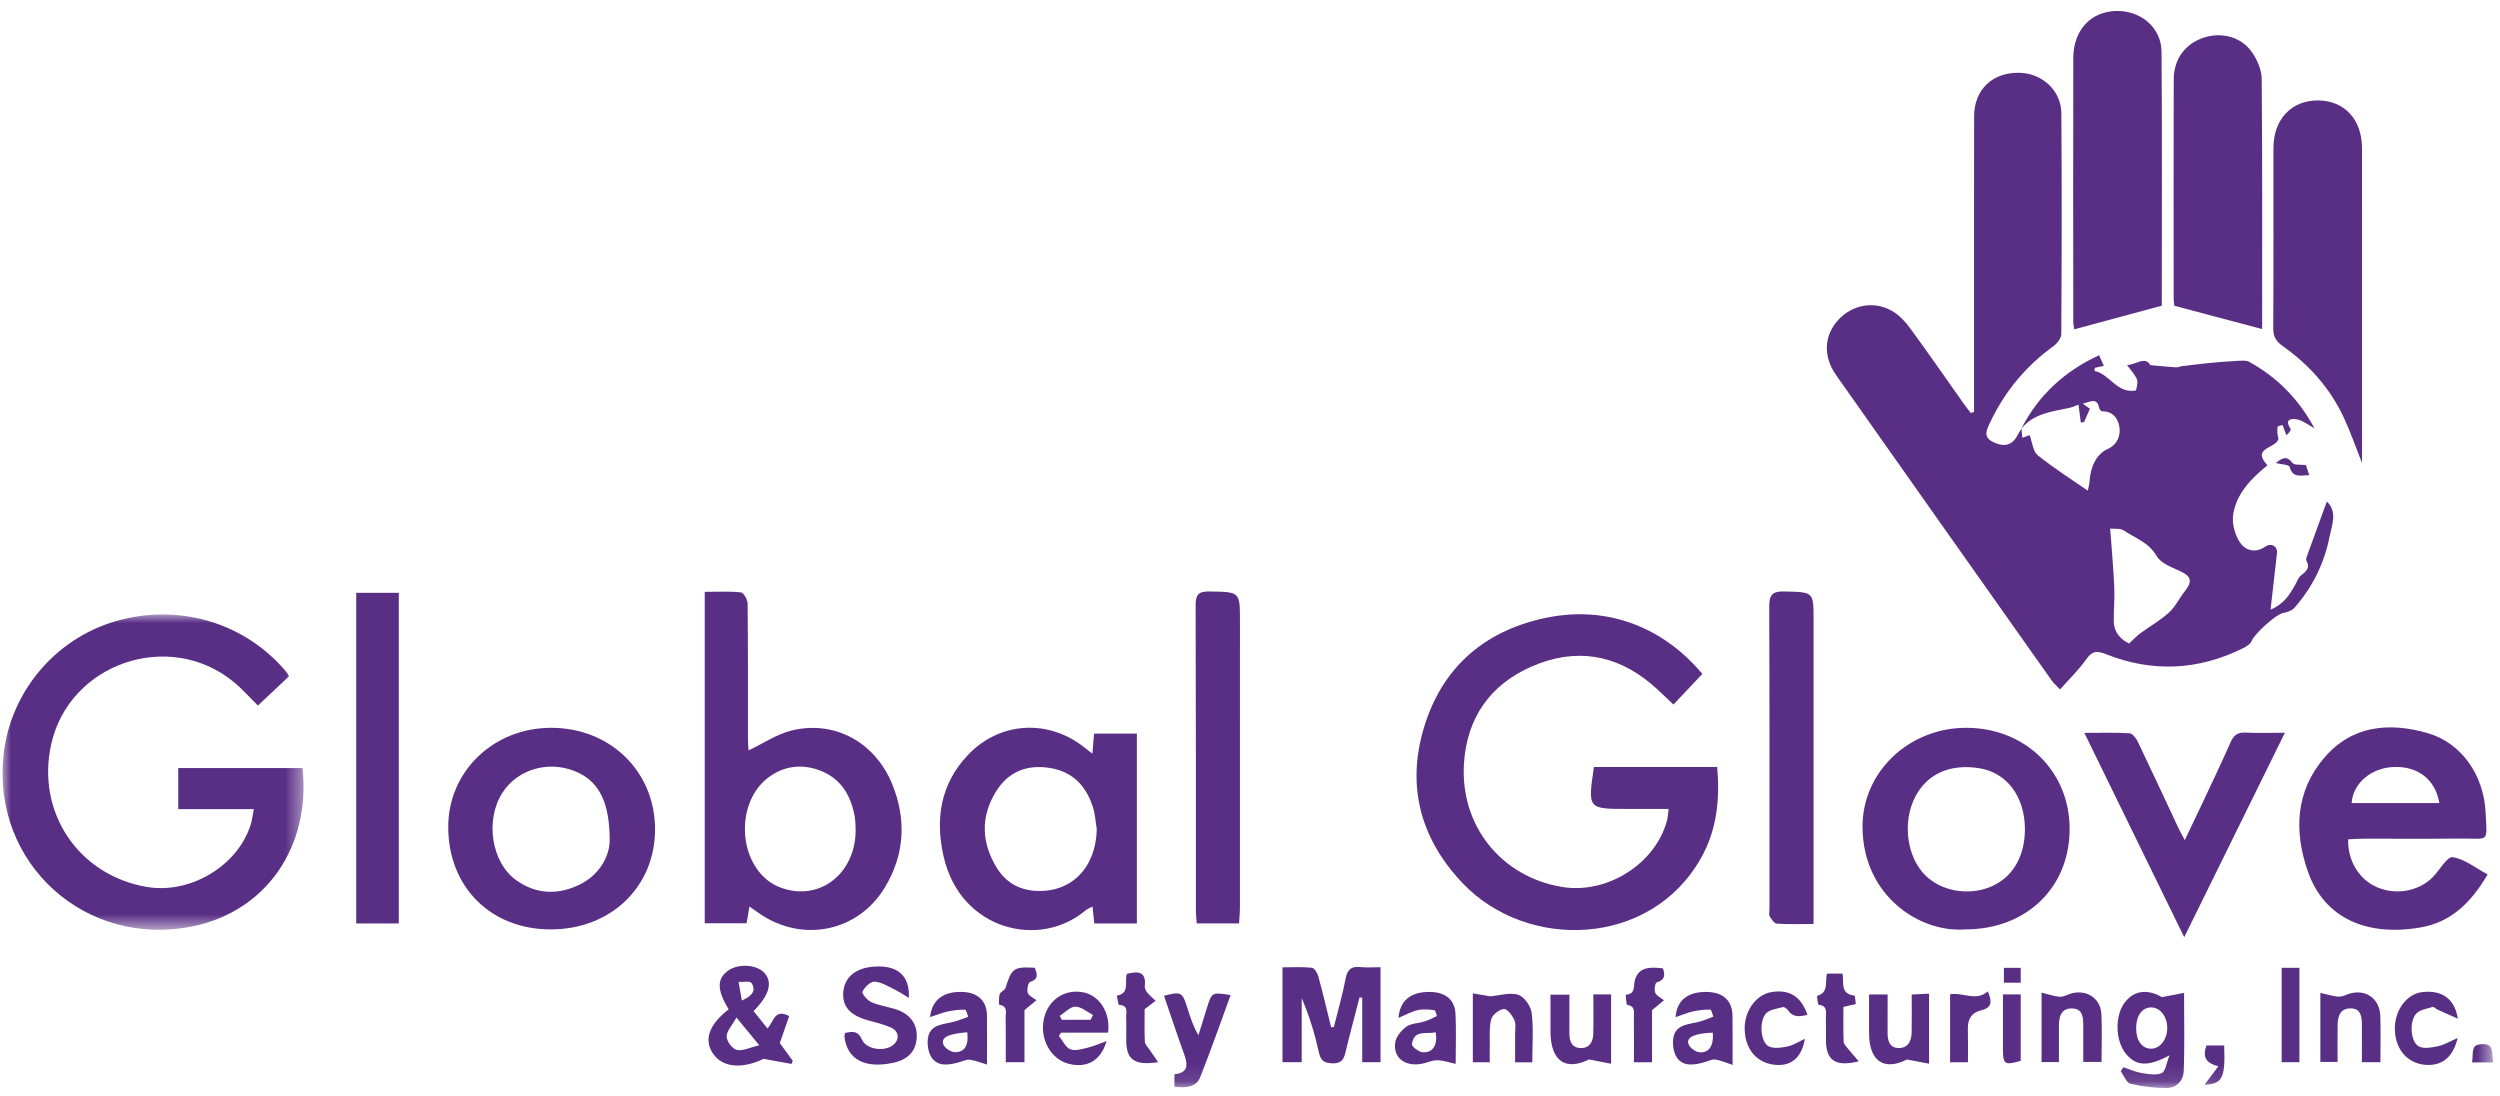
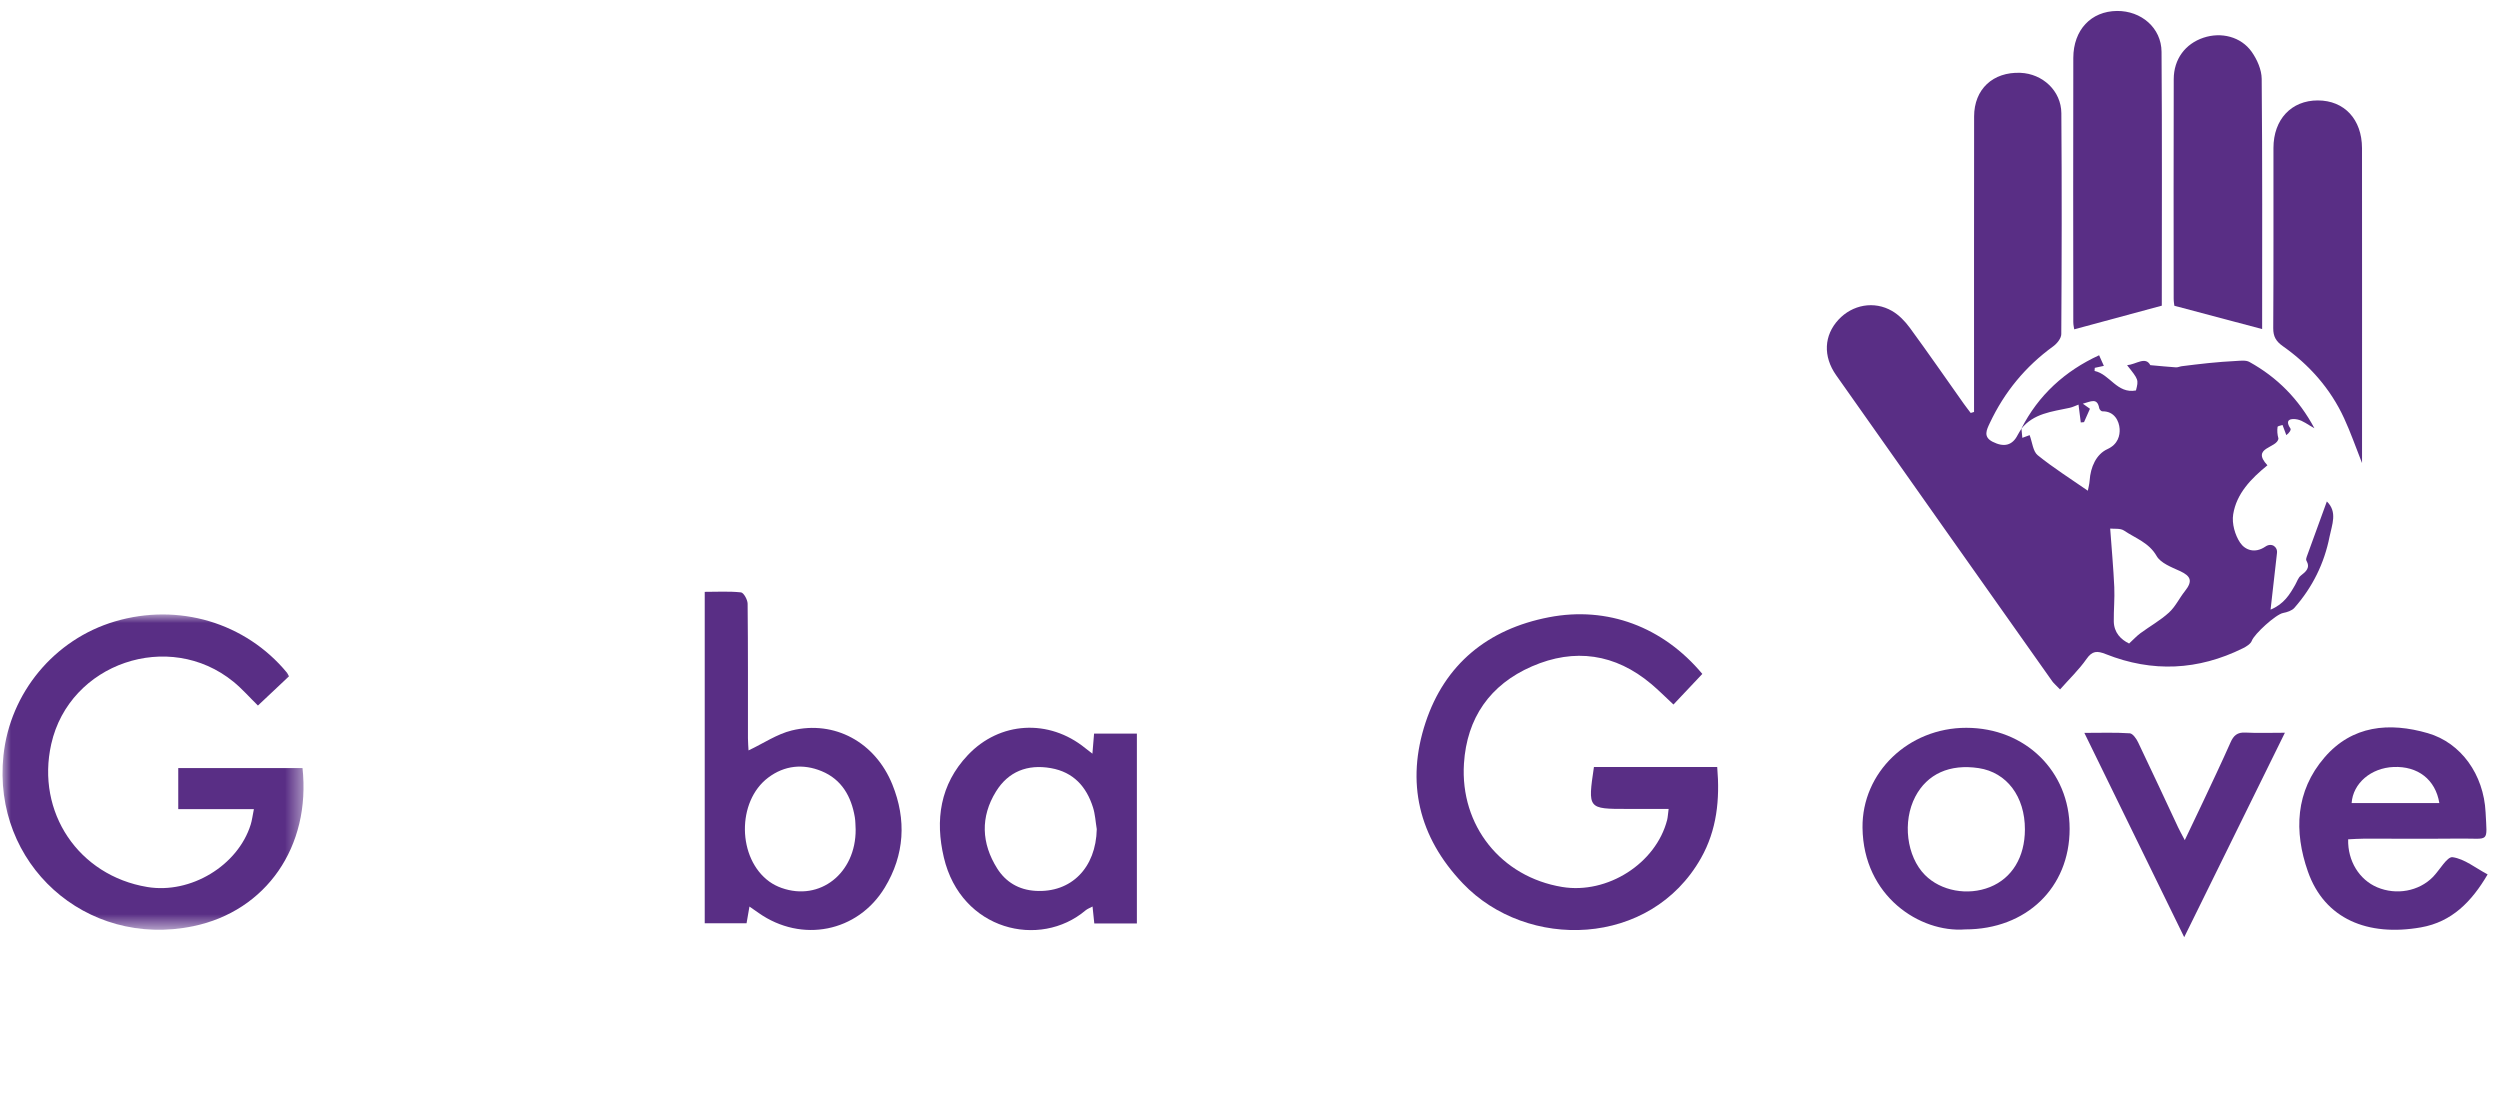
<svg xmlns="http://www.w3.org/2000/svg" xmlns:xlink="http://www.w3.org/1999/xlink" width="146px" height="64px" viewBox="0 0 146 64" version="1.1">
  <title>Global</title>
  <defs>
    <polygon id="path-1" points="0 0 17.58 0 17.58 18.415 0 18.415" />
-     <polygon id="path-3" points="0 62.899 145.448 62.899 145.448 0 0 0" />
  </defs>
  <g id="HD" stroke="none" stroke-width="1" fill="none" fill-rule="evenodd">
    <g id="Life-&amp;-Care" transform="translate(-1313, -1171)">
      <g id="Marcas" transform="translate(40, 790)">
        <g id="Logos" transform="translate(274.505, 169.569)">
          <g id="Global" transform="translate(998.642, 212.071)">
            <path d="M123.088,30.228 C123.175,31.427 123.276,32.536 123.327,33.646 C123.357,34.309 123.29,34.975 123.298,35.639 C123.307,36.308 123.71,36.706 124.192,36.942 C124.459,36.696 124.64,36.496 124.853,36.34 C125.406,35.933 126.017,35.593 126.519,35.135 C126.898,34.79 127.127,34.29 127.452,33.882 C127.912,33.305 127.816,33.007 127.153,32.705 C126.661,32.481 126.037,32.244 125.8,31.831 C125.35,31.045 124.561,30.795 123.901,30.348 C123.68,30.198 123.314,30.256 123.088,30.228 M117.889,24.413 C118.895,22.427 120.453,21.021 122.441,20.107 C122.557,20.367 122.646,20.566 122.718,20.727 C122.658,20.74 122.423,20.791 122.188,20.842 C122.183,20.902 122.179,20.963 122.175,21.024 C123.074,21.211 123.483,22.37 124.593,22.163 C124.752,21.537 124.752,21.537 124.075,20.688 C124.619,20.635 125.149,20.152 125.431,20.685 C126.039,20.739 126.482,20.784 126.927,20.813 C127.038,20.82 127.151,20.762 127.265,20.747 C127.788,20.683 128.311,20.615 128.835,20.563 C129.372,20.511 129.91,20.465 130.449,20.44 C130.706,20.427 131.012,20.385 131.216,20.497 C132.848,21.4 134.105,22.671 135.015,24.37 C134.635,24.165 134.343,23.921 134.014,23.855 C133.711,23.794 133.232,23.816 133.614,24.384 C133.665,24.459 133.556,24.638 133.374,24.772 C133.305,24.589 133.237,24.406 133.153,24.179 C133.054,24.214 132.87,24.239 132.863,24.29 C132.831,24.511 132.849,24.739 132.913,24.965 C132.862,25.546 131.281,25.47 132.271,26.533 C131.316,27.311 130.465,28.182 130.271,29.399 C130.186,29.927 130.372,30.602 130.676,31.053 C130.969,31.489 131.543,31.697 132.152,31.281 C132.509,31.036 132.873,31.287 132.829,31.657 C132.706,32.708 132.59,33.76 132.454,34.963 C133.238,34.638 133.571,34.079 133.894,33.512 C133.998,33.329 134.066,33.098 134.22,32.976 C134.528,32.735 134.788,32.522 134.545,32.096 C134.516,32.045 134.538,31.951 134.562,31.886 C134.956,30.795 135.355,29.705 135.741,28.645 C136.377,29.259 136.036,30.01 135.9,30.697 C135.594,32.254 134.905,33.656 133.845,34.859 C133.7,35.024 133.42,35.113 133.187,35.158 C132.757,35.24 131.505,36.384 131.359,36.78 C131.29,36.966 131.041,37.119 130.839,37.219 C128.227,38.512 125.549,38.639 122.838,37.563 C122.327,37.36 122.044,37.358 121.704,37.845 C121.267,38.47 120.703,39.009 120.16,39.623 C119.896,39.348 119.784,39.259 119.705,39.147 C115.496,33.192 111.286,27.237 107.086,21.275 C106.305,20.167 106.375,18.943 107.218,18.032 C108.033,17.153 109.299,16.912 110.351,17.521 C110.755,17.755 111.111,18.126 111.389,18.506 C112.46,19.967 113.489,21.457 114.536,22.936 C114.666,23.119 114.806,23.296 114.942,23.477 C115.007,23.457 115.072,23.438 115.137,23.418 C115.137,23.144 115.137,22.871 115.137,22.597 C115.138,17.118 115.133,11.639 115.141,6.159 C115.144,4.568 116.239,3.553 117.84,3.613 C119.14,3.662 120.227,4.665 120.236,5.969 C120.268,10.27 120.259,14.572 120.232,18.874 C120.231,19.115 119.984,19.424 119.763,19.584 C118.133,20.765 116.909,22.26 116.06,24.061 C115.87,24.464 115.656,24.873 116.225,25.161 C116.897,25.502 117.381,25.366 117.684,24.766 C117.749,24.638 117.832,24.519 117.907,24.395 C117.924,24.57 117.94,24.747 117.957,24.93 C118.131,24.866 118.281,24.811 118.383,24.772 C118.543,25.198 118.576,25.718 118.854,25.944 C119.765,26.681 120.766,27.312 121.783,28.018 C121.812,27.858 121.873,27.641 121.888,27.422 C121.94,26.641 122.269,25.889 122.928,25.588 C123.555,25.303 123.662,24.779 123.639,24.405 C123.61,23.96 123.342,23.365 122.627,23.382 C122.567,23.384 122.461,23.272 122.448,23.201 C122.333,22.562 121.957,22.813 121.49,22.936 C121.713,23.095 121.849,23.191 121.906,23.232 C121.778,23.52 121.669,23.766 121.56,24.013 C121.497,24.018 121.434,24.024 121.371,24.031 C121.328,23.697 121.286,23.365 121.238,22.989 C121.065,23.053 120.897,23.139 120.719,23.177 C119.69,23.401 118.606,23.498 117.889,24.413" id="Fill-1" fill="#592E85" />
            <g id="Group-5" transform="translate(0, 35.244)">
              <mask id="mask-2" fill="white">
                <use xlink:href="#path-1" />
              </mask>
              <g id="Clip-4" />
              <path d="M14.68,11.369 L10.263,11.369 L10.263,8.97 L17.52,8.97 C18.012,13.558 15.401,17.324 11.135,18.207 C4.849,19.507 -0.607,14.549 0.054,8.24 C0.44,4.568 3.029,1.453 6.566,0.407 C10.277,-0.691 14.191,0.474 16.61,3.399 C16.654,3.452 16.679,3.521 16.729,3.613 C16.132,4.175 15.538,4.734 14.916,5.32 C14.419,4.832 13.99,4.34 13.49,3.932 C9.718,0.856 3.905,2.848 2.846,7.567 C1.952,11.551 4.437,15.249 8.456,15.917 C10.984,16.337 13.747,14.671 14.495,12.268 C14.571,12.023 14.601,11.763 14.68,11.369" id="Fill-3" fill="#592E85" mask="url(#mask-2)" />
            </g>
            <path d="M99.269,38.717 C98.677,39.345 98.12,39.935 97.583,40.504 C97.133,40.086 96.728,39.677 96.289,39.307 C94.187,37.534 91.806,37.193 89.319,38.276 C86.869,39.343 85.517,41.288 85.348,43.951 C85.119,47.575 87.515,50.57 91.084,51.159 C93.726,51.594 96.561,49.786 97.213,47.247 C97.253,47.09 97.259,46.924 97.301,46.601 L95.321,46.601 L94.882,46.601 C92.578,46.601 92.578,46.601 92.939,44.151 C94.104,44.151 95.29,44.151 96.477,44.151 C97.67,44.151 98.864,44.151 100.138,44.151 C100.3,46.047 100.12,47.83 99.191,49.474 C96.238,54.7 89.036,54.886 85.283,50.951 C82.69,48.233 81.955,45.035 83.106,41.554 C84.227,38.165 86.724,36.1 90.308,35.408 C93.731,34.747 96.975,35.971 99.269,38.717" id="Fill-6" fill="#592E85" />
            <path d="M49.823,47.806 C49.808,47.566 49.815,47.323 49.775,47.087 C49.571,45.882 49.015,44.881 47.833,44.394 C46.755,43.951 45.669,44.055 44.717,44.772 C42.869,46.162 42.912,49.496 44.787,50.849 C45,51.003 45.247,51.127 45.495,51.215 C47.738,52.014 49.838,50.356 49.823,47.806 M43.567,43.184 C44.446,42.768 45.229,42.229 46.095,42.018 C48.583,41.412 50.964,42.696 51.967,45.176 C52.796,47.224 52.686,49.283 51.521,51.199 C49.937,53.804 46.666,54.439 44.159,52.678 C44.004,52.57 43.849,52.462 43.621,52.302 C43.559,52.656 43.51,52.945 43.452,53.277 L41.009,53.277 L41.009,33.924 C41.732,33.924 42.436,33.882 43.126,33.955 C43.284,33.972 43.512,34.384 43.514,34.616 C43.542,37.236 43.531,39.856 43.533,42.475 C43.534,42.725 43.557,42.976 43.567,43.184" id="Fill-8" fill="#592E85" />
            <path d="M126.102,17.211 C124.341,17.687 122.687,18.134 120.988,18.593 C120.979,18.522 120.933,18.342 120.933,18.162 C120.929,13.022 120.922,7.883 120.934,2.744 C120.938,1.102 121.974,0.014 123.485,0 C124.9,-0.013 126.077,0.986 126.087,2.385 C126.124,7.355 126.102,12.325 126.102,17.211" id="Fill-10" fill="#592E85" />
            <path d="M137.796,26.404 C137.446,25.519 137.141,24.635 136.75,23.788 C135.956,22.066 134.73,20.676 133.175,19.579 C132.777,19.299 132.607,19.018 132.61,18.526 C132.633,15.017 132.619,11.509 132.623,8 C132.625,6.333 133.668,5.223 135.215,5.225 C136.759,5.227 137.791,6.326 137.794,8.014 C137.801,14.141 137.796,20.269 137.796,26.404" id="Fill-12" fill="#592E85" />
            <path d="M131.962,18.578 C130.237,18.12 128.58,17.68 126.836,17.217 C126.831,17.175 126.797,16.988 126.796,16.801 C126.793,12.527 126.787,8.252 126.799,3.978 C126.803,2.81 127.474,1.918 128.534,1.563 C129.567,1.218 130.721,1.497 131.35,2.384 C131.668,2.832 131.931,3.431 131.936,3.965 C131.98,8.861 131.962,13.757 131.962,18.578" id="Fill-14" fill="#592E85" />
            <path d="M63.904,47.782 C63.833,47.357 63.813,46.918 63.684,46.512 C63.302,45.307 62.551,44.452 61.225,44.219 C59.854,43.977 58.736,44.423 58.019,45.584 C57.102,47.068 57.165,48.608 58.088,50.077 C58.589,50.871 59.35,51.329 60.328,51.386 C62.413,51.509 63.858,50.039 63.904,47.782 L63.904,47.782 Z M66.247,53.29 L63.76,53.29 C63.726,52.962 63.695,52.663 63.657,52.3 C63.49,52.39 63.354,52.438 63.252,52.524 C60.578,54.788 55.981,53.704 54.974,49.437 C54.46,47.258 54.747,45.176 56.375,43.456 C58.238,41.487 61.107,41.328 63.228,43.047 C63.336,43.134 63.447,43.217 63.65,43.375 C63.686,42.938 63.715,42.595 63.747,42.203 L66.247,42.203 L66.247,53.29 Z" id="Fill-16" fill="#592E85" />
            <path d="M142.311,46.261 C142.085,44.878 141.049,44.094 139.64,44.152 C138.324,44.206 137.268,45.098 137.188,46.261 L142.311,46.261 Z M136.985,48.376 C136.953,49.649 137.643,50.741 138.685,51.18 C139.8,51.649 141.113,51.412 141.933,50.578 C142.33,50.175 142.764,49.375 143.084,49.42 C143.78,49.518 144.413,50.044 145.13,50.426 C144.203,52.007 143.051,53.201 141.233,53.519 C138.14,54.062 135.612,53.042 134.634,50.256 C133.816,47.924 133.9,45.57 135.607,43.592 C137.22,41.722 139.383,41.523 141.64,42.178 C143.579,42.74 144.902,44.594 145.011,46.795 C145.102,48.628 145.256,48.316 143.528,48.333 C141.648,48.351 139.768,48.335 137.888,48.339 C137.599,48.339 137.31,48.362 136.985,48.376 L136.985,48.376 Z" id="Fill-18" fill="#592E85" />
-             <path d="M35.458,48.481 C35.469,46.254 34.85,45.096 33.691,44.516 C32.072,43.706 30.109,44.21 29.182,45.675 C28.175,47.265 28.552,49.728 30,50.765 C31.149,51.589 32.423,51.635 33.666,51.039 C34.996,50.401 35.448,49.213 35.458,48.481 M32.01,53.637 C28.506,53.635 26.028,51.154 26.03,47.649 C26.032,44.41 28.668,41.869 32.032,41.864 C35.499,41.859 38.119,44.425 38.108,47.815 C38.096,51.17 35.51,53.639 32.01,53.637" id="Fill-20" fill="#592E85" />
            <path d="M118.108,47.801 C118.113,45.879 117.049,44.466 115.409,44.218 C113.72,43.962 112.403,44.555 111.706,45.885 C110.946,47.335 111.197,49.375 112.269,50.458 C113.196,51.395 114.767,51.686 116.07,51.163 C117.358,50.645 118.105,49.415 118.108,47.801 M114.618,53.637 C111.986,53.843 108.669,51.702 108.624,47.699 C108.588,44.471 111.307,41.862 114.687,41.864 C118.129,41.867 120.719,44.402 120.719,47.767 C120.719,51.203 118.186,53.639 114.618,53.637" id="Fill-22" fill="#592E85" />
            <path d="M127.411,54.092 C125.442,50.065 123.539,46.171 121.579,42.16 C122.544,42.16 123.39,42.129 124.231,42.185 C124.408,42.197 124.619,42.502 124.72,42.715 C125.51,44.362 126.277,46.021 127.053,47.674 C127.151,47.883 127.265,48.084 127.444,48.425 C127.837,47.6 128.178,46.895 128.51,46.186 C129.051,45.033 129.6,43.884 130.115,42.719 C130.292,42.317 130.51,42.117 130.983,42.142 C131.703,42.181 132.426,42.152 133.291,42.152 C131.311,46.173 129.395,50.065 127.411,54.092" id="Fill-24" fill="#592E85" />
            <mask id="mask-4" fill="white">
              <use xlink:href="#path-3" />
            </mask>
            <g id="Clip-27" />
            <polygon id="Fill-26" fill="#592E85" mask="url(#mask-4)" points="20.657 53.289 23.142 53.289 23.142 33.981 20.657 33.981" />
            <path d="M72.214,53.288 L69.743,53.288 C69.725,53.023 69.693,52.77 69.693,52.517 C69.69,46.587 69.699,40.656 69.678,34.725 C69.676,34.114 69.816,33.89 70.484,33.902 C72.265,33.934 72.266,33.902 72.266,35.634 C72.266,41.205 72.266,46.775 72.264,52.346 C72.264,52.65 72.233,52.954 72.214,53.288" id="Fill-28" fill="#592E85" mask="url(#mask-4)" />
            <path d="M105.766,53.321 C104.98,53.321 104.3,53.348 103.626,53.301 C103.473,53.291 103.305,53.047 103.206,52.876 C103.142,52.767 103.191,52.594 103.191,52.45 C103.191,46.568 103.201,40.685 103.176,34.802 C103.174,34.127 103.333,33.882 104.062,33.901 C105.765,33.946 105.766,33.91 105.766,35.557 L105.766,52.269 L105.766,53.321 Z" id="Fill-29" fill="#592E85" mask="url(#mask-4)" />
            <path d="M77.748,59.345 C77.983,58.401 78.257,57.464 78.438,56.51 C78.54,55.973 78.768,55.777 79.308,55.838 C79.668,55.878 80.037,55.845 80.476,55.845 L80.476,61.393 L79.407,61.393 L79.407,57.629 C79.355,57.622 79.302,57.614 79.249,57.607 C78.973,58.679 78.685,59.749 78.427,60.825 C78.325,61.248 78.171,61.478 77.659,61.459 C77.182,61.442 76.984,61.298 76.88,60.833 C76.64,59.762 76.332,58.707 75.873,57.656 L75.873,61.392 L74.75,61.392 L74.75,55.852 C75.321,55.852 75.898,55.817 76.465,55.876 C76.611,55.891 76.79,56.184 76.843,56.378 C77.112,57.364 77.345,58.359 77.59,59.351 C77.643,59.349 77.696,59.347 77.748,59.345" id="Fill-30" fill="#592E85" mask="url(#mask-4)" />
            <path d="M43.178,57.791 C43.821,57.508 44.016,57.171 43.737,56.766 C43.648,56.637 43.244,56.717 42.985,56.702 C43.045,57.043 43.106,57.383 43.178,57.791 M44.193,60.402 C43.7,59.802 43.355,59.382 42.861,58.781 C42.6,59.256 42.282,59.581 42.289,59.9 C42.294,60.177 42.627,60.621 42.886,60.677 C43.239,60.753 43.658,60.531 44.193,60.402 M42.406,58.302 C41.714,57.168 41.714,56.514 42.379,56.043 C42.997,55.603 44.098,55.692 44.529,56.215 C44.976,56.759 44.765,57.505 43.862,58.403 C44.115,58.721 44.375,59.049 44.673,59.423 C45.033,59.039 45.088,58.234 45.942,58.701 C45.769,59.197 45.59,59.711 45.393,60.274 C45.621,60.587 45.887,60.951 46.152,61.314 C46.127,61.374 46.103,61.433 46.078,61.493 C45.598,61.405 45.119,61.318 44.448,61.196 C43.179,61.809 42.01,61.716 41.458,60.838 C40.961,60.047 41.275,59.188 42.406,58.302" id="Fill-31" fill="#592E85" mask="url(#mask-4)" />
-             <path d="M124.604,59.387 C124.596,60.113 124.931,60.59 125.458,60.603 C125.994,60.616 126.427,60.063 126.419,59.375 C126.412,58.716 126,58.193 125.489,58.193 C124.958,58.192 124.613,58.658 124.604,59.387 M126.112,57.594 C126.618,57.495 126.98,57.425 127.403,57.343 C127.403,58.952 127.44,60.434 127.384,61.912 C127.363,62.443 126.979,62.9 126.391,62.899 C125.683,62.899 124.96,62.818 124.274,62.651 C124.037,62.594 123.89,62.174 123.703,61.921 C123.754,61.843 123.805,61.765 123.856,61.687 C124.214,61.804 124.564,61.966 124.93,62.026 C125.318,62.09 125.773,62.17 126.101,62.027 C126.319,61.931 126.365,61.456 126.554,60.989 C125.3,61.669 124.612,61.617 124.029,60.929 C123.36,60.139 123.342,58.606 123.993,57.835 C124.547,57.178 125.309,57.13 126.112,57.594" id="Fill-32" fill="#592E85" mask="url(#mask-4)" />
            <path d="M52.933,57.636 C52.628,57.456 52.332,57.257 52.013,57.103 C51.657,56.932 51.281,56.694 50.912,56.692 C50.67,56.69 50.341,57.017 50.222,57.273 C50.17,57.385 50.507,57.783 50.742,57.886 C51.203,58.089 51.723,58.155 52.206,58.315 C53.035,58.591 53.455,59.212 53.386,60.006 C53.319,60.785 52.863,61.25 51.985,61.434 C50.353,61.777 49.319,61.218 49.169,59.908 C49.161,59.843 49.188,59.774 49.201,59.689 C49.637,59.582 49.962,59.55 50.195,60.078 C50.438,60.627 51.412,60.782 51.933,60.445 C52.401,60.141 52.399,59.604 51.89,59.372 C51.475,59.184 51.019,59.077 50.575,58.956 C49.495,58.662 49.028,58.142 49.101,57.289 C49.177,56.408 49.848,55.869 50.944,55.807 C52.236,55.734 52.987,56.294 52.933,57.636" id="Fill-33" fill="#592E85" mask="url(#mask-4)" />
            <path d="M83.697,59.644 C83.166,59.771 82.418,59.468 82.311,60.34 C82.294,60.479 82.713,60.801 82.943,60.813 C83.542,60.845 83.821,60.38 83.697,59.644 M84.865,61.49 C84.496,61.407 84.193,61.307 83.883,61.279 C83.676,61.26 83.448,61.317 83.247,61.387 C82.118,61.785 81.187,61.263 81.333,60.244 C81.381,59.905 81.69,59.534 81.985,59.319 C82.257,59.121 82.676,59.126 83.022,59.018 C83.277,58.938 83.523,58.827 83.759,58.702 C83.776,58.693 83.686,58.363 83.625,58.355 C83.306,58.317 82.967,58.278 82.661,58.348 C82.295,58.431 81.955,58.625 81.525,58.803 C81.613,57.769 82.246,57.293 83.316,57.289 C84.238,57.285 84.811,57.722 84.854,58.565 C84.901,59.495 84.865,60.429 84.865,61.49" id="Fill-34" fill="#592E85" mask="url(#mask-4)" />
            <path d="M99.882,59.666 C98.815,59.709 98.33,59.926 98.457,60.324 C98.526,60.541 98.873,60.798 99.111,60.814 C99.674,60.852 99.939,60.422 99.882,59.666 M101.035,61.551 C100.614,61.413 100.326,61.279 100.025,61.235 C99.845,61.209 99.641,61.316 99.451,61.373 C98.871,61.549 98.215,61.678 97.82,61.175 C97.572,60.86 97.497,60.268 97.6,59.864 C97.775,59.175 98.509,59.181 99.089,59.03 C99.37,58.956 99.638,58.833 99.911,58.732 C99.854,58.588 99.797,58.321 99.739,58.32 C99.398,58.318 99.051,58.352 98.718,58.427 C98.389,58.501 98.075,58.639 97.707,58.764 C97.777,57.76 98.44,57.27 99.537,57.289 C100.481,57.305 101.02,57.796 101.032,58.679 C101.044,59.562 101.035,60.446 101.035,61.551" id="Fill-35" fill="#592E85" mask="url(#mask-4)" />
            <path d="M56.341,59.644 C55.226,59.734 54.798,59.944 54.944,60.351 C55.02,60.563 55.381,60.804 55.618,60.808 C56.195,60.818 56.436,60.39 56.341,59.644 M57.494,61.529 C57.089,61.41 56.798,61.288 56.496,61.248 C56.315,61.224 56.114,61.322 55.926,61.376 C55.345,61.546 54.69,61.68 54.295,61.171 C54.048,60.852 53.967,60.264 54.07,59.86 C54.246,59.17 54.984,59.182 55.563,59.029 C55.847,58.954 56.12,58.838 56.398,58.741 C56.337,58.595 56.277,58.326 56.214,58.325 C55.873,58.322 55.526,58.359 55.192,58.432 C54.863,58.504 54.548,58.636 54.171,58.76 C54.273,57.739 54.963,57.25 56.056,57.289 C56.961,57.321 57.483,57.811 57.492,58.659 C57.502,59.545 57.494,60.43 57.494,61.529" id="Fill-36" fill="#592E85" mask="url(#mask-4)" />
            <path d="M135.362,57.345 C135.72,57.427 136.023,57.517 136.332,57.559 C136.489,57.58 136.673,57.549 136.817,57.484 C137.852,57.014 138.826,57.575 138.864,58.703 C138.893,59.584 138.869,60.467 138.869,61.394 L137.789,61.394 C137.789,60.646 137.792,59.931 137.788,59.217 C137.785,58.736 137.735,58.232 137.093,58.25 C136.495,58.266 136.377,58.742 136.37,59.231 C136.36,59.924 136.368,60.617 136.368,61.375 L135.362,61.375 L135.362,57.345 Z" id="Fill-37" fill="#592E85" mask="url(#mask-4)" />
            <path d="M109.006,57.436 L110.09,57.436 C110.09,58.22 110.094,58.959 110.089,59.699 C110.086,60.154 110.215,60.562 110.739,60.565 C111.276,60.569 111.482,60.161 111.492,59.681 C111.508,58.963 111.496,58.245 111.496,57.441 C111.839,57.424 112.138,57.41 112.511,57.391 L112.511,61.48 C112.1,61.402 111.732,61.333 111.214,61.235 C109.901,61.907 109.008,61.363 109.006,59.695 C109.006,58.957 109.006,58.218 109.006,57.436" id="Fill-38" fill="#592E85" mask="url(#mask-4)" />
            <path d="M119.08,57.328 C119.464,57.424 119.764,57.524 120.072,57.567 C120.23,57.589 120.417,57.537 120.567,57.469 C121.53,57.034 122.528,57.565 122.575,58.587 C122.617,59.494 122.584,60.404 122.584,61.376 L121.516,61.376 C121.516,60.675 121.519,59.967 121.515,59.259 C121.513,58.788 121.497,58.266 120.862,58.252 C120.221,58.239 120.096,58.731 120.094,59.254 C120.092,59.946 120.094,60.638 120.094,61.384 L119.08,61.384 L119.08,57.328 Z" id="Fill-39" fill="#592E85" mask="url(#mask-4)" />
            <path d="M93.941,61.483 C93.542,61.405 93.182,61.335 92.65,61.232 C91.289,61.906 90.403,61.345 90.401,59.583 C90.4,58.89 90.401,58.197 90.401,57.448 L91.506,57.448 C91.506,58.216 91.51,58.955 91.505,59.694 C91.502,60.15 91.631,60.548 92.155,60.566 C92.663,60.584 92.885,60.213 92.899,59.759 C92.922,58.997 92.905,58.233 92.905,57.431 L93.941,57.431 L93.941,61.483 Z" id="Fill-40" fill="#592E85" mask="url(#mask-4)" />
-             <path d="M63.546,58.918 C63.593,58.823 63.639,58.728 63.685,58.634 C63.341,58.458 62.997,58.148 62.653,58.148 C62.349,58.148 62.045,58.495 61.741,58.688 C61.782,58.764 61.824,58.841 61.865,58.918 L63.546,58.918 Z M64.562,59.667 L61.827,59.667 C61.781,59.727 61.734,59.787 61.688,59.848 C61.904,60.121 62.068,60.512 62.352,60.635 C62.625,60.754 63.029,60.626 63.362,60.548 C63.707,60.468 64.036,60.318 64.478,60.161 C64.137,61.318 63.321,61.751 62.273,61.488 C61.215,61.223 60.558,60.034 60.817,58.856 C61.058,57.761 62.004,57.115 63.084,57.306 C64.057,57.477 64.722,58.498 64.562,59.667 L64.562,59.667 Z" id="Fill-41" fill="#592E85" mask="url(#mask-4)" />
+             <path d="M63.546,58.918 C63.593,58.823 63.639,58.728 63.685,58.634 C63.341,58.458 62.997,58.148 62.653,58.148 C62.349,58.148 62.045,58.495 61.741,58.688 C61.782,58.764 61.824,58.841 61.865,58.918 L63.546,58.918 Z M64.562,59.667 L61.827,59.667 C61.781,59.727 61.734,59.787 61.688,59.848 C61.904,60.121 62.068,60.512 62.352,60.635 C62.625,60.754 63.029,60.626 63.362,60.548 C63.707,60.468 64.036,60.318 64.478,60.161 C64.137,61.318 63.321,61.751 62.273,61.488 C61.215,61.223 60.558,60.034 60.817,58.856 C64.057,57.477 64.722,58.498 64.562,59.667 L64.562,59.667 Z" id="Fill-41" fill="#592E85" mask="url(#mask-4)" />
            <path d="M68.439,62.824 L68.439,62.101 C69.274,62.009 69.224,61.52 69.002,60.909 C68.593,59.785 68.22,58.649 67.832,57.515 C68.825,57.249 68.903,57.291 69.189,58.205 C69.358,58.745 69.53,59.284 69.839,59.818 C70.002,59.297 70.17,58.777 70.329,58.254 C70.62,57.299 70.618,57.298 71.722,57.473 C71.133,59.077 70.573,60.68 69.95,62.258 C69.706,62.875 69.106,62.903 68.439,62.824" id="Fill-42" fill="#592E85" mask="url(#mask-4)" />
            <path d="M89.339,61.4 L88.335,61.4 C88.335,60.857 88.338,60.319 88.334,59.781 C88.332,59.494 88.4,59.173 88.291,58.929 C88.172,58.661 87.864,58.264 87.679,58.284 C87.404,58.314 87.009,58.621 86.941,58.881 C86.809,59.377 86.868,59.923 86.856,60.448 C86.848,60.752 86.854,61.057 86.854,61.398 L85.867,61.398 L85.867,57.372 C86.252,57.438 86.595,57.496 86.883,57.545 C87.445,57.497 88.041,57.301 88.52,57.456 C88.873,57.57 89.253,58.122 89.303,58.518 C89.417,59.435 89.339,60.376 89.339,61.4" id="Fill-43" fill="#592E85" mask="url(#mask-4)" />
            <path d="M105.257,60.025 C105.061,61.217 104.359,61.676 103.397,61.531 C102.4,61.38 101.772,60.602 101.742,59.478 C101.714,58.418 102.391,57.462 103.283,57.302 C104.328,57.114 105.046,57.547 105.408,58.631 C104.971,58.724 104.574,58.806 104.269,58.355 C104.208,58.265 104.05,58.153 103.971,58.175 C103.628,58.268 103.194,58.317 102.985,58.549 C102.574,59.007 102.666,60.205 103.132,60.458 C103.423,60.616 103.886,60.55 104.248,60.473 C104.601,60.398 104.922,60.181 105.257,60.025" id="Fill-44" fill="#592E85" mask="url(#mask-4)" />
            <path d="M143.38,59.982 C143.099,61.142 142.433,61.626 141.484,61.545 C140.429,61.455 139.725,60.623 139.712,59.451 C139.7,58.378 140.379,57.425 141.281,57.304 C142.169,57.185 143.166,57.439 143.393,58.851 C142.921,58.642 142.571,58.49 142.224,58.331 C142.115,58.281 141.992,58.141 141.914,58.166 C141.575,58.271 141.144,58.335 140.944,58.574 C140.533,59.064 140.643,60.235 141.122,60.476 C141.418,60.625 141.876,60.535 142.24,60.457 C142.592,60.381 142.917,60.181 143.38,59.982" id="Fill-45" fill="#592E85" mask="url(#mask-4)" />
            <path d="M96.967,55.913 C97.1,56.291 97.101,56.582 96.603,56.734 C96.512,56.761 96.446,57.169 96.519,57.339 C96.597,57.522 96.852,57.632 97.03,57.774 C96.834,57.937 96.638,58.099 96.332,58.353 L96.332,61.398 L95.274,61.398 C95.274,60.516 95.279,59.641 95.272,58.765 C95.269,58.472 95.371,58.123 94.883,58.045 C94.822,58.036 94.823,57.658 94.795,57.451 C95.396,57.418 95.232,56.919 95.333,56.587 C95.521,55.972 95.97,55.779 96.967,55.913" id="Fill-46" fill="#592E85" mask="url(#mask-4)" />
            <path d="M59.684,61.393 L58.589,61.393 C58.589,60.519 58.596,59.644 58.584,58.769 C58.581,58.485 58.715,58.117 58.217,58.041 C58.186,58.036 58.173,57.619 58.236,57.419 C58.281,57.275 58.534,57.194 58.578,57.051 C58.927,55.906 59.054,55.807 60.289,55.878 C60.399,56.214 60.562,56.526 60.009,56.706 C59.896,56.743 59.811,57.154 59.874,57.34 C59.934,57.52 60.203,57.633 60.379,57.775 C60.183,57.937 59.988,58.099 59.684,58.351 L59.684,61.393 Z" id="Fill-47" fill="#592E85" mask="url(#mask-4)" />
            <path d="M66.699,58.295 C66.699,58.867 66.682,59.535 66.712,60.201 C66.718,60.354 66.879,60.504 66.978,60.65 C67.127,60.874 67.283,61.092 67.49,61.39 C66.101,61.602 65.638,61.241 65.626,60.147 C65.621,59.692 65.638,59.237 65.621,58.782 C65.61,58.483 65.777,58.072 65.204,58.044 C65.154,58.041 65.121,57.694 65.079,57.507 C65.869,57.365 65.5,56.673 65.664,56.235 C66.346,56.052 66.802,56.109 66.707,56.959 C66.694,57.078 66.775,57.232 66.858,57.333 C67,57.506 67.178,57.65 67.341,57.806 C67.154,57.949 66.967,58.091 66.699,58.295" id="Fill-48" fill="#592E85" mask="url(#mask-4)" />
            <path d="M107.46,56.22 C107.541,56.751 107.315,57.413 108.151,57.501 C108.193,57.505 108.202,57.799 108.233,57.998 C107.997,58.052 107.794,58.097 107.509,58.162 C107.509,58.829 107.492,59.516 107.523,60.201 C107.53,60.354 107.698,60.505 107.808,60.644 C107.978,60.857 108.162,61.059 108.405,61.342 C107.048,61.678 106.514,61.291 106.49,60.166 C106.481,59.712 106.499,59.257 106.484,58.803 C106.473,58.495 106.613,58.1 106.068,58.041 C106.015,58.035 105.953,57.524 105.976,57.517 C106.671,57.318 106.422,56.713 106.548,56.22 L107.46,56.22 Z" id="Fill-49" fill="#592E85" mask="url(#mask-4)" />
            <polygon id="Fill-50" fill="#592E85" mask="url(#mask-4)" points="133.102 61.392 134.139 61.392 134.139 55.88 133.102 55.88" />
            <path d="M113.738,57.425 C114.522,57.3 115.254,57.864 115.942,57.255 C116.194,57.857 116.195,58.211 115.549,58.363 C115.008,58.489 114.762,58.871 114.776,59.429 C114.793,60.071 114.781,60.714 114.781,61.396 L113.738,61.396 L113.738,57.425 Z" id="Fill-51" fill="#592E85" mask="url(#mask-4)" />
            <path d="M116.825,57.431 L117.863,57.431 L117.863,61.313 C116.924,61.584 116.828,61.522 116.825,60.63 C116.823,59.582 116.825,58.535 116.825,57.431" id="Fill-52" fill="#592E85" mask="url(#mask-4)" />
            <path d="M129.745,60.414 C129.818,62.318 129.644,62.665 128.602,62.708 C128.864,62.355 129.104,62.032 129.405,61.626 C128.631,61.447 128.481,61.034 128.713,60.414 L129.745,60.414 Z" id="Fill-53" fill="#592E85" mask="url(#mask-4)" />
            <path d="M145.448,61.405 L144.224,61.405 C144.275,61.046 144.214,60.635 144.394,60.458 C144.548,60.304 145.092,60.295 145.25,60.443 C145.434,60.614 145.384,61.027 145.448,61.405" id="Fill-54" fill="#592E85" mask="url(#mask-4)" />
            <polygon id="Fill-55" fill="#592E85" mask="url(#mask-4)" points="116.88 56.749 117.862 56.749 117.862 55.882 116.88 55.882" />
            <path d="M134.518,26.52 C134.553,26.627 134.635,26.871 134.714,27.11 C134.277,27.1 133.755,27.323 133.564,26.622 C133.529,26.496 133.073,26.481 132.753,26.4 C133.112,26.136 133.373,25.924 133.735,26.396 C133.847,26.541 134.233,26.482 134.518,26.52" id="Fill-56" fill="#592E85" mask="url(#mask-4)" />
          </g>
        </g>
      </g>
    </g>
  </g>
</svg>